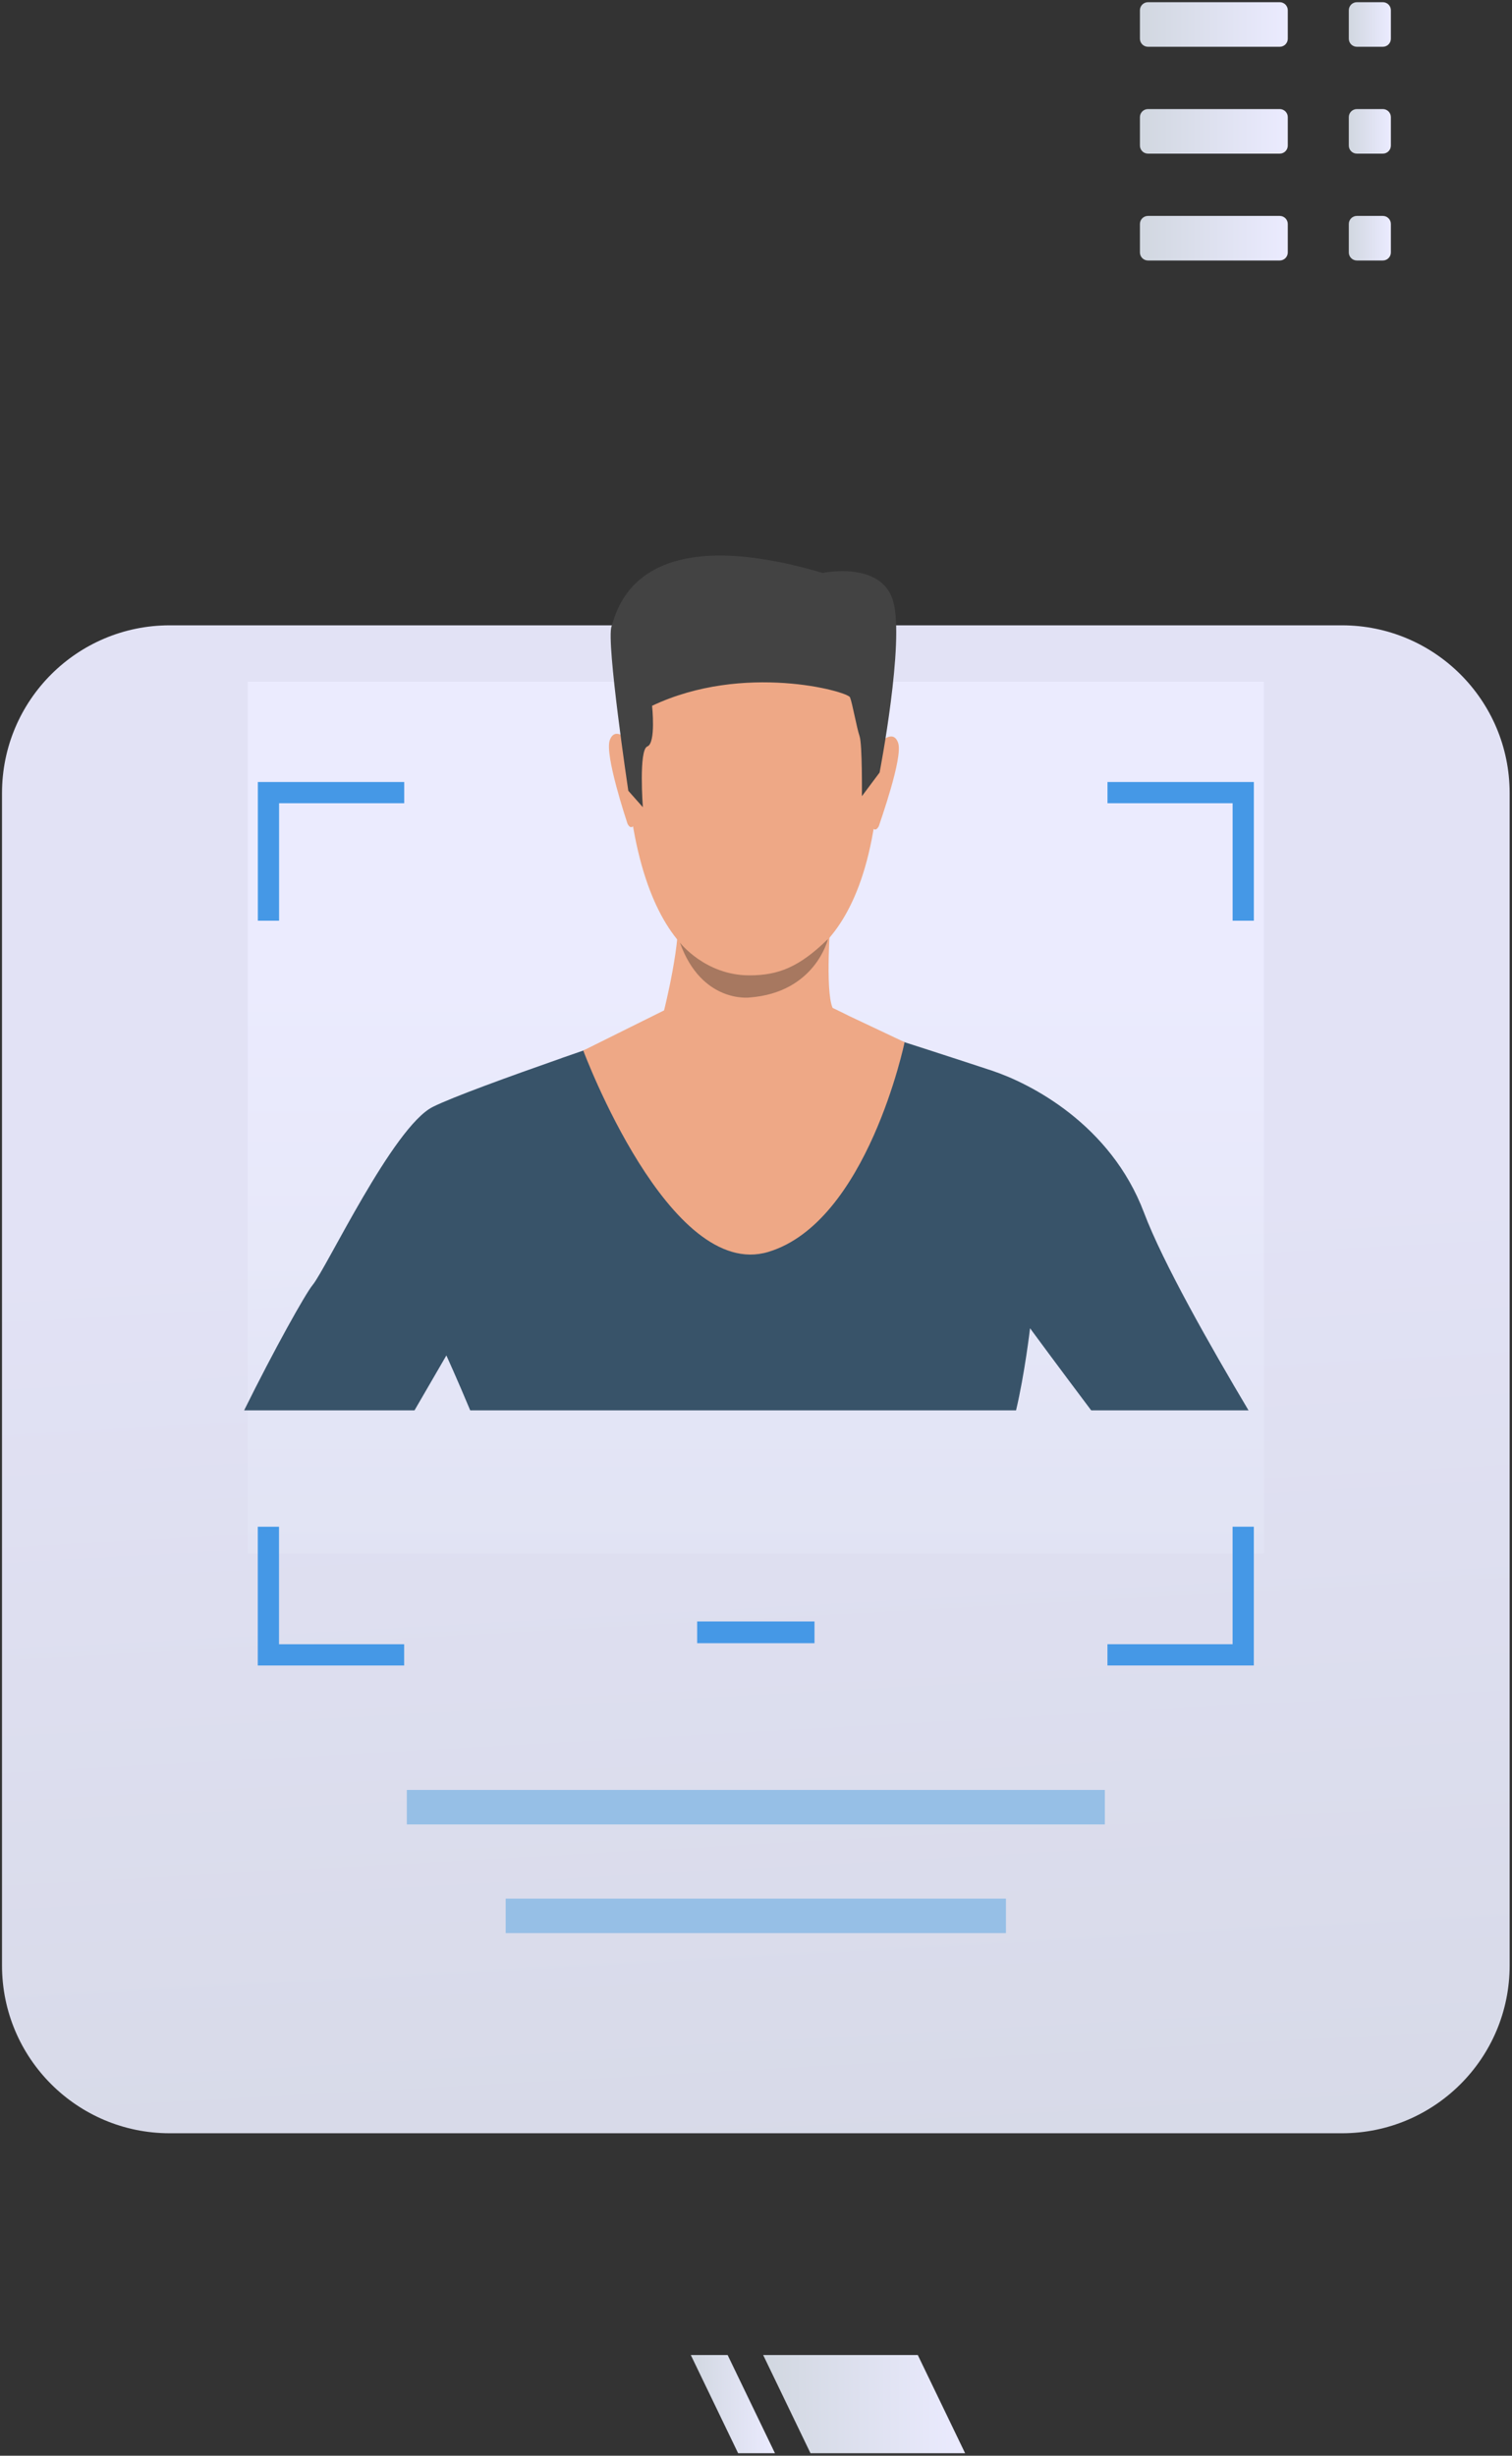
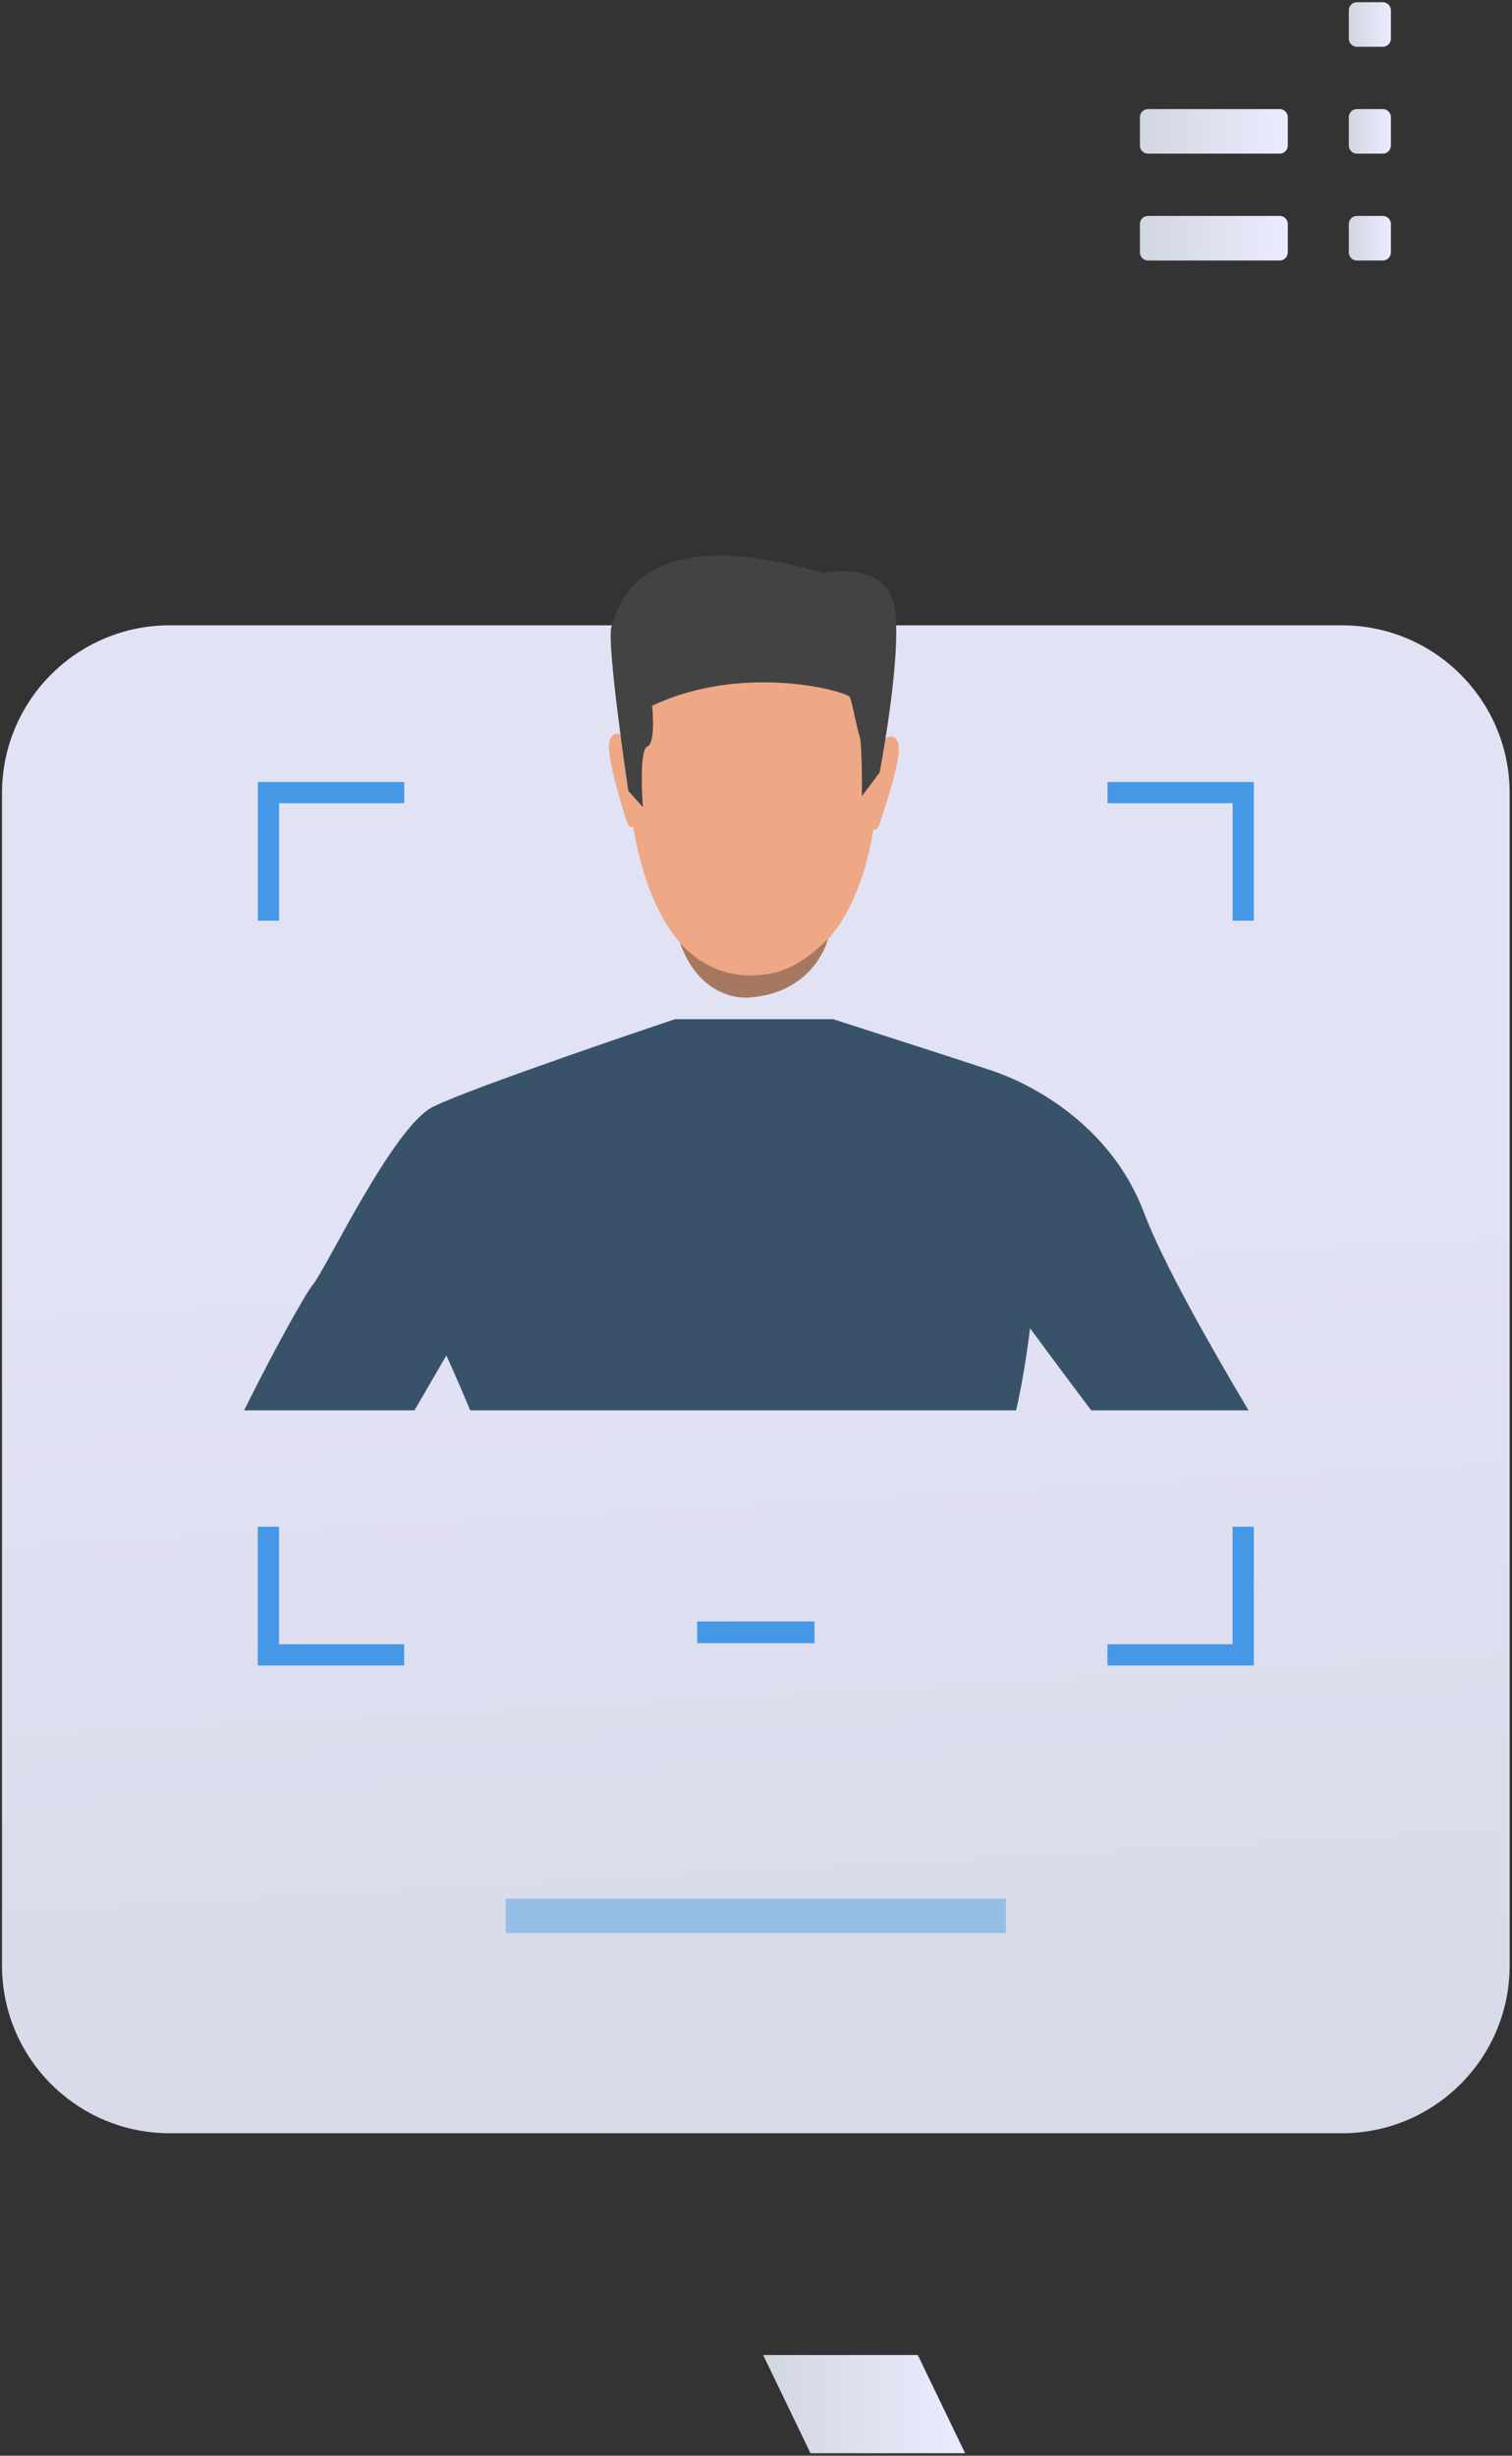
<svg xmlns="http://www.w3.org/2000/svg" width="529" height="859" viewBox="0 0 529 859" fill="none">
  <rect x="0" y="0" width="529" height="859" fill="#333333" stroke="none" />
  <path opacity="0.95" d="M469.504 746.203H59.374C26.974 746.203 0.704 719.933 0.704 687.533V277.403C0.704 245.003 26.974 218.733 59.374 218.733H469.504C501.904 218.733 528.174 245.003 528.174 277.403V687.533C528.174 719.933 501.904 746.203 469.504 746.203Z" fill="url(#paint0_linear)" />
-   <path d="M386.544 626.113H142.334V638.173H386.544V626.113Z" fill="#96BFE6" />
  <path d="M351.954 664.133H176.924V676.193H351.954V664.133Z" fill="#96BFE6" />
-   <path opacity="0.95" d="M442.204 238.463H86.674V543.503H442.204V238.463Z" fill="url(#paint1_linear)" />
  <path d="M400.244 424.163C388.534 393.193 360.404 378.963 347.124 374.533C342.394 372.963 333.954 370.203 325.054 367.323C309.014 362.143 291.494 356.503 291.494 356.503H236.154C236.154 356.503 216.994 362.923 196.634 370.063C196.634 370.083 196.614 370.083 196.614 370.083C177.854 376.663 158.104 383.833 151.434 387.183C137.524 394.123 114.124 443.773 109.394 449.463C106.954 452.393 96.094 471.733 85.414 493.333H145.024C151.324 482.513 156.174 474.123 156.174 474.123C156.174 474.123 159.944 482.393 164.514 493.333H355.484C358.504 480.633 360.384 464.623 360.384 464.623C360.384 464.623 370.614 478.533 381.774 493.333H436.814C423.454 470.873 406.834 441.643 400.244 424.163Z" fill="#385369" />
  <path d="M270.414 204.453C270.414 204.453 313.684 211.273 307.094 278.963C300.504 346.653 262.324 341.113 259.764 341.043C257.214 340.973 221.434 342.273 218.644 259.623C218.644 259.623 217.424 198.503 270.414 204.453Z" fill="#EEA886" />
  <path d="M307.764 259.843C307.764 259.843 312.504 254.783 314.244 259.903C315.984 265.023 307.784 287.873 307.484 288.943C307.484 288.943 306.614 290.933 305.484 289.833C304.344 288.743 307.764 259.843 307.764 259.843Z" fill="#EEA886" />
  <path d="M219.814 258.983C219.814 258.983 215.174 253.833 213.334 258.923C211.494 264.013 219.184 287.013 219.534 288.093C219.534 288.093 220.364 290.093 221.514 289.023C222.674 287.943 219.814 258.983 219.814 258.983Z" fill="#EEA886" />
  <path d="M307.744 270.223L301.554 278.503C301.554 278.503 301.724 260.343 300.734 257.503C299.744 254.653 298.224 245.963 297.384 243.913C296.554 241.863 260.234 231.683 228.144 246.883C228.144 246.883 229.554 259.933 226.484 261.103C223.414 262.263 224.914 282.363 224.914 282.363L219.824 276.613C219.824 276.613 212.034 224.533 213.954 219.103C215.874 213.673 222.014 181.043 287.834 200.413C287.834 200.413 308.354 196.063 312.474 210.233C316.594 224.403 307.744 270.223 307.744 270.223Z" fill="#434343" />
-   <path d="M296.854 355.283C296.834 355.223 291.304 352.553 291.304 352.553C288.604 346.523 290.614 321.093 290.614 321.093C290.614 321.093 235.504 307.063 237.084 317.793C238.654 328.513 232.334 353.433 232.334 353.433L204.064 367.473C204.064 367.473 234.184 448.353 268.804 437.913C303.424 427.483 316.494 364.553 316.494 364.553L296.854 355.283Z" fill="#EEA886" />
  <path d="M237.874 329.713C237.874 329.713 246.754 341.173 262.164 341.173C272.304 341.173 279.574 338.333 289.674 328.483C289.674 328.483 285.294 347.183 262.234 348.923C262.234 348.923 245.504 351.053 237.874 329.713Z" fill="#A77860" />
  <path d="M284.964 567.183H243.914V574.783H284.964V567.183Z" fill="#4598E6" />
  <path d="M387.474 273.533V280.963H431.254V322.053H438.684V273.533H387.474ZM90.204 322.053H97.644V280.963H141.424V273.533H90.214V322.053H90.204ZM431.244 534.043V575.143H387.464V582.573H438.674V534.033H431.244V534.043ZM97.634 534.043H90.194V582.583H141.404V575.153H97.624V534.043H97.634Z" fill="#4598E6" />
-   <path d="M447.734 16.363H401.644C400.084 16.363 398.824 15.103 398.824 13.543V3.593C398.824 2.033 400.084 0.773 401.644 0.773H447.734C449.294 0.773 450.554 2.033 450.554 3.593V13.543C450.554 15.103 449.294 16.363 447.734 16.363Z" fill="url(#paint2_linear)" />
  <path d="M447.734 53.743H401.644C400.084 53.743 398.824 52.483 398.824 50.923V40.973C398.824 39.413 400.084 38.153 401.644 38.153H447.734C449.294 38.153 450.554 39.413 450.554 40.973V50.923C450.554 52.483 449.294 53.743 447.734 53.743Z" fill="url(#paint3_linear)" />
  <path d="M447.734 91.123H401.644C400.084 91.123 398.824 89.863 398.824 88.303V78.353C398.824 76.793 400.084 75.533 401.644 75.533H447.734C449.294 75.533 450.554 76.793 450.554 78.353V88.303C450.554 89.853 449.294 91.123 447.734 91.123Z" fill="url(#paint4_linear)" />
  <path d="M483.804 16.363H474.724C473.164 16.363 471.904 15.103 471.904 13.543V3.593C471.904 2.033 473.164 0.773 474.724 0.773H483.804C485.364 0.773 486.624 2.033 486.624 3.593V13.543C486.624 15.103 485.364 16.363 483.804 16.363Z" fill="url(#paint5_linear)" />
  <path d="M483.804 53.743H474.724C473.164 53.743 471.904 52.483 471.904 50.923V40.973C471.904 39.413 473.164 38.153 474.724 38.153H483.804C485.364 38.153 486.624 39.413 486.624 40.973V50.923C486.624 52.483 485.364 53.743 483.804 53.743Z" fill="url(#paint6_linear)" />
  <path d="M483.804 91.123H474.724C473.164 91.123 471.904 89.863 471.904 88.303V78.353C471.904 76.793 473.164 75.533 474.724 75.533H483.804C485.364 75.533 486.624 76.793 486.624 78.353V88.303C486.624 89.853 485.364 91.123 483.804 91.123Z" fill="url(#paint7_linear)" />
  <path d="M283.564 858.123H337.664L321.104 823.773H267.004L283.564 858.123Z" fill="url(#paint8_linear)" />
-   <path d="M258.244 858.123H271.134L254.574 823.773H241.684L258.244 858.123Z" fill="url(#paint9_linear)" />
  <defs>
    <linearGradient id="paint0_linear" x1="302.113" y1="1165.29" x2="260.924" y2="418.73" gradientUnits="userSpaceOnUse">
      <stop stop-color="#D1D7E0" />
      <stop offset="1" stop-color="#EBEBFF" />
    </linearGradient>
    <linearGradient id="paint1_linear" x1="264.441" y1="898.798" x2="264.441" y2="336.797" gradientUnits="userSpaceOnUse">
      <stop stop-color="#D1D7E0" />
      <stop offset="1" stop-color="#EBEBFF" />
    </linearGradient>
    <linearGradient id="paint2_linear" x1="398.829" y1="8.572" x2="450.55" y2="8.572" gradientUnits="userSpaceOnUse">
      <stop stop-color="#D1D7E0" />
      <stop offset="1" stop-color="#EBEBFF" />
    </linearGradient>
    <linearGradient id="paint3_linear" x1="398.829" y1="45.948" x2="450.55" y2="45.948" gradientUnits="userSpaceOnUse">
      <stop stop-color="#D1D7E0" />
      <stop offset="1" stop-color="#EBEBFF" />
    </linearGradient>
    <linearGradient id="paint4_linear" x1="398.829" y1="83.325" x2="450.55" y2="83.325" gradientUnits="userSpaceOnUse">
      <stop stop-color="#D1D7E0" />
      <stop offset="1" stop-color="#EBEBFF" />
    </linearGradient>
    <linearGradient id="paint5_linear" x1="471.906" y1="8.572" x2="486.621" y2="8.572" gradientUnits="userSpaceOnUse">
      <stop stop-color="#D1D7E0" />
      <stop offset="1" stop-color="#EBEBFF" />
    </linearGradient>
    <linearGradient id="paint6_linear" x1="471.906" y1="45.948" x2="486.621" y2="45.948" gradientUnits="userSpaceOnUse">
      <stop stop-color="#D1D7E0" />
      <stop offset="1" stop-color="#EBEBFF" />
    </linearGradient>
    <linearGradient id="paint7_linear" x1="471.906" y1="83.325" x2="486.621" y2="83.325" gradientUnits="userSpaceOnUse">
      <stop stop-color="#D1D7E0" />
      <stop offset="1" stop-color="#EBEBFF" />
    </linearGradient>
    <linearGradient id="paint8_linear" x1="266.999" y1="840.947" x2="337.665" y2="840.947" gradientUnits="userSpaceOnUse">
      <stop stop-color="#D1D7E0" />
      <stop offset="1" stop-color="#EBEBFF" />
    </linearGradient>
    <linearGradient id="paint9_linear" x1="241.682" y1="840.947" x2="271.135" y2="840.947" gradientUnits="userSpaceOnUse">
      <stop stop-color="#D1D7E0" />
      <stop offset="1" stop-color="#EBEBFF" />
    </linearGradient>
  </defs>
</svg>